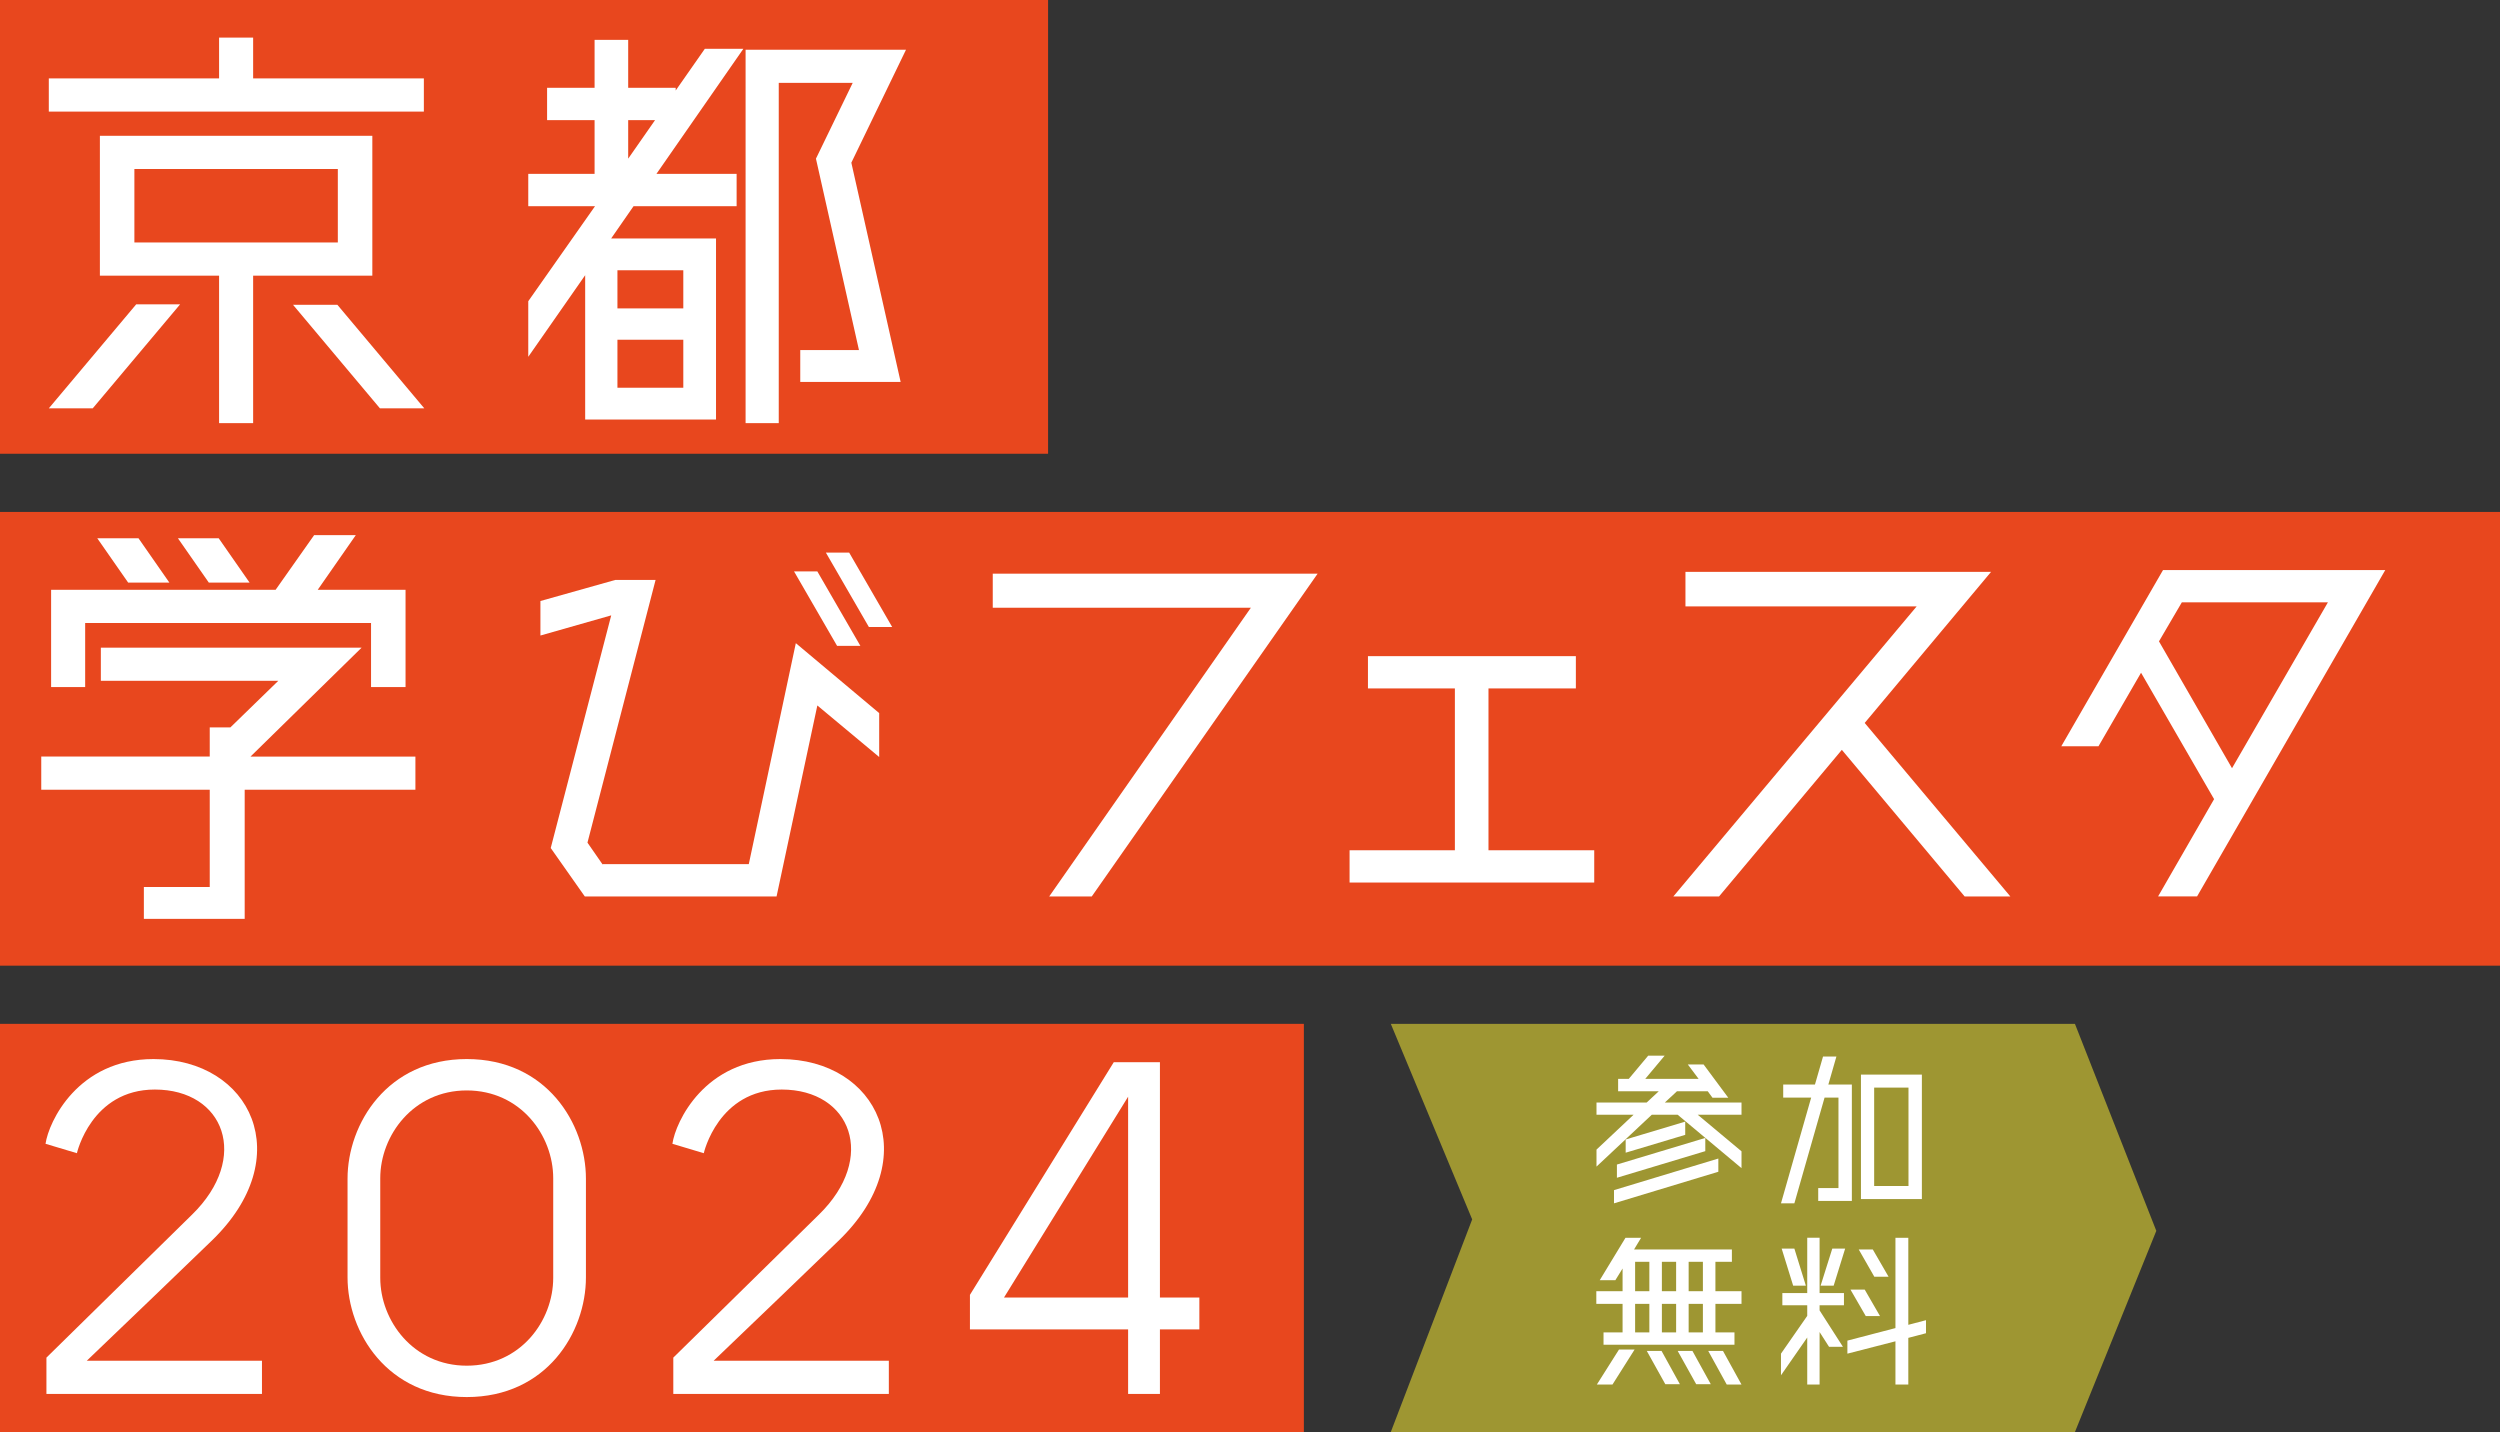
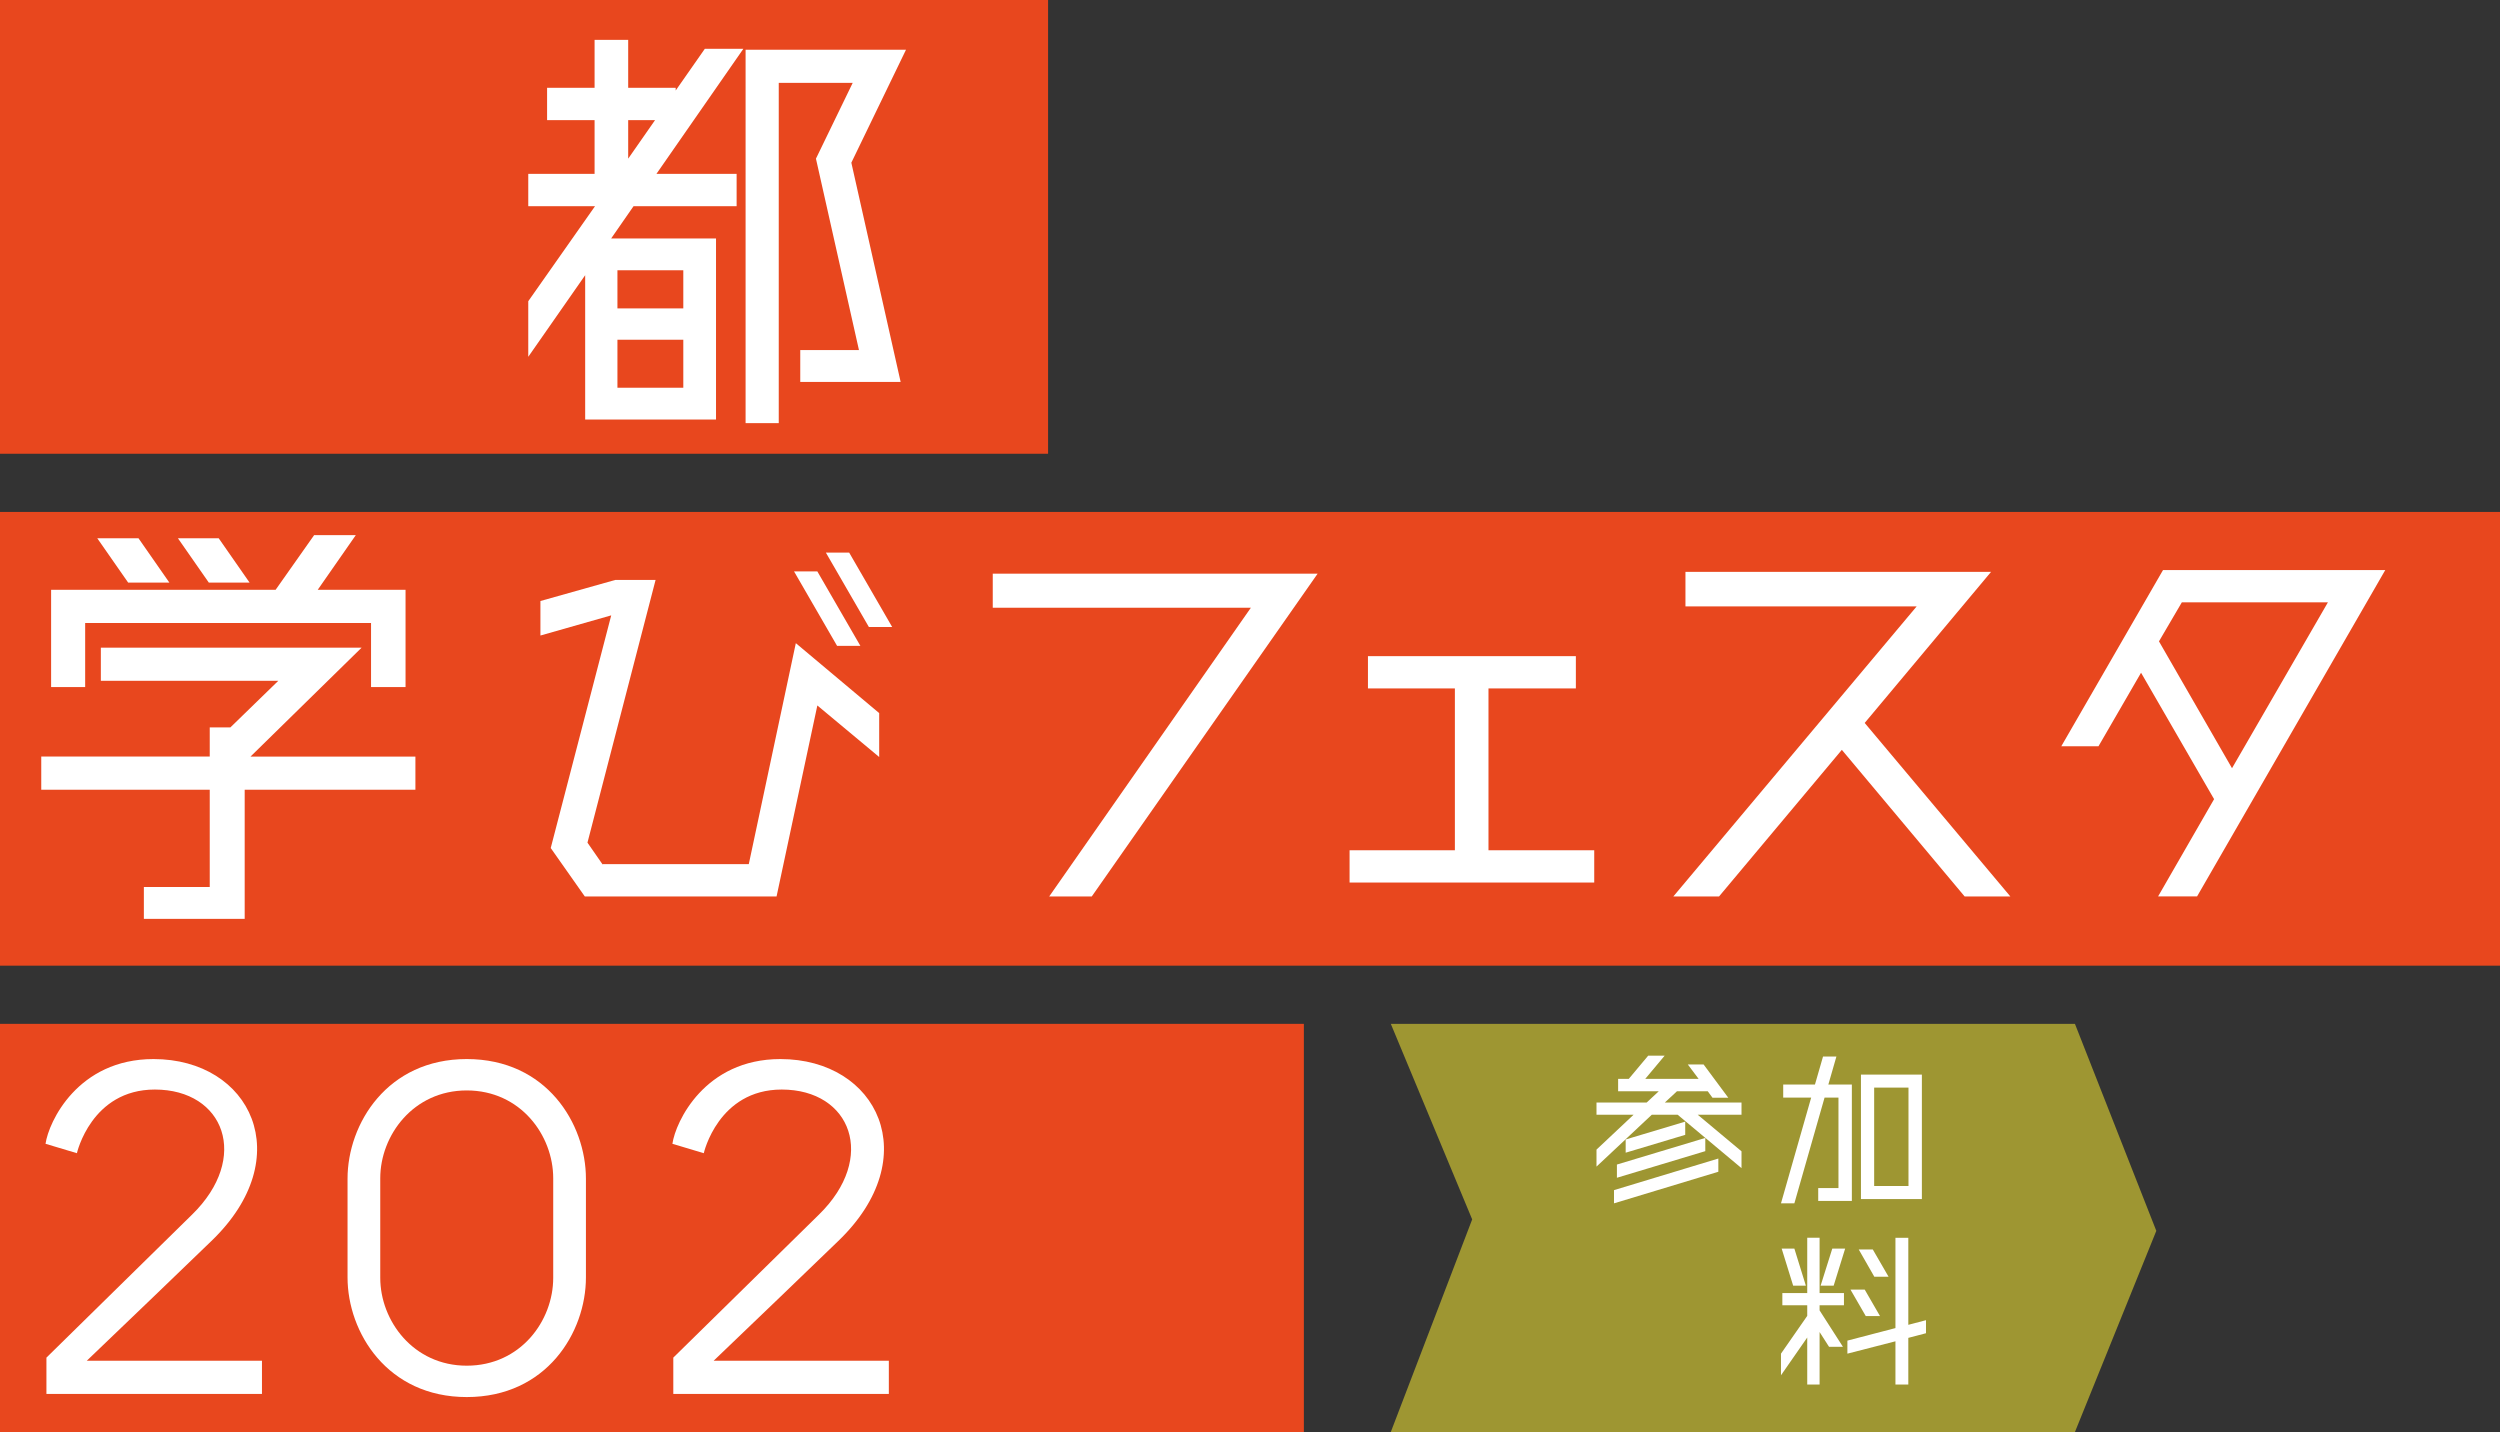
<svg xmlns="http://www.w3.org/2000/svg" id="b" data-name="レイヤー 2" viewBox="0 0 625 358">
  <rect x="0" y="0" width="625" height="358" fill="#333333" stroke="none" />
  <g id="c" data-name="text">
    <g>
      <g>
        <rect y="0" width="262.02" height="113.437" fill="#e8471e" stroke-width="0" />
-         <path d="M105.965,19.603v8.293H12.201v-8.293h42.569v-10.198h8.514v10.198h42.681ZM12.201,102.088l21.845-26h10.979l-21.845,26h-10.978ZM93.082,68.915h-29.798v36.872h-8.514v-36.872h-29.799v-34.966h68.111v34.966ZM33.597,42.242v18.379h50.859v-18.379h-50.859ZM84.344,76.199l21.733,25.889h-11.09l-21.733-25.889h11.09Z" fill="#fff" stroke-width="0" />
        <path d="M176.203,12.207h9.634l-21.733,31.268h20.052v8.069h-25.765l-5.601,8.069h26.214v45.276h-32.711v-36.087l-14.227,20.397v-13.897l16.692-23.759h-16.692v-8.069h16.579v-13.448h-11.874v-8.069h11.874v-11.992h8.402v11.992h11.874v.672l7.282-10.423ZM170.826,67.57h-16.468v9.526h16.468v-9.526ZM154.358,96.932h16.468v-11.992h-16.468v11.992ZM163.768,30.026h-6.721v9.638l6.721-9.638ZM226.502,12.431l-13.667,28.242,12.323,54.803h-25.093v-7.957h14.675l-10.754-47.854,9.186-18.94h-18.484v85.062h-8.29V12.431h40.105Z" fill="#fff" stroke-width="0" />
      </g>
      <g>
        <rect y="127.982" width="625" height="113.437" fill="#e8471e" stroke-width="0" />
        <path d="M103.853,189.142v8.293h-42.681v32.276h-25.205v-7.957h16.468v-24.319H10.313v-8.293h42.121v-7.284h5.153l11.986-11.655H25.212v-8.293h65.198l-27.782,27.233h41.225ZM21.291,155.745v16.026h-8.514v-24.319h56.124l9.634-13.673h10.418l-9.522,13.673h21.956v24.319h-8.626v-16.026H21.291ZM42.352,145.658h-10.306l-7.73-11.095h10.306l7.729,11.095ZM62.404,145.658h-10.194l-7.73-11.095h10.195l7.729,11.095Z" fill="#fff" stroke-width="0" />
        <path d="M219.797,178.271v10.983l-15.46-12.889-10.194,47.742h-47.946l-8.514-12.103,15.123-58.165-17.7,5.043v-8.63l18.708-5.267h10.082l-17.028,65.673,3.809,5.492v-.112h36.52l11.762-55.251,20.837,17.483ZM198.513,142.856h5.825l10.754,18.604h-5.825l-10.754-18.604ZM212.292,138.149l10.754,18.604h-5.825l-10.754-18.604h5.825Z" fill="#fff" stroke-width="0" />
        <path d="M248.188,143.417h81.218l-56.46,80.691h-10.642l50.411-72.173h-64.526v-8.518Z" fill="#fff" stroke-width="0" />
        <path d="M372.12,212.565h26.438v8.069h-61.165v-8.069h26.326v-40.458h-21.732v-8.069h51.979v8.069h-21.845v40.458Z" fill="#fff" stroke-width="0" />
        <path d="M502.581,224.108h-11.426l-30.695-36.647-30.695,36.647h-11.426l60.829-72.51h-57.805v-8.63h76.401l-31.591,37.768,36.408,43.371Z" fill="#fff" stroke-width="0" />
        <path d="M540.751,142.52h55.564l-47.05,81.588h-9.746l14.003-24.319-18.26-31.604-10.642,18.38h-9.298l25.429-44.044ZM539.743,160.339l18.26,31.716,23.973-41.466h-36.52l-5.713,9.75Z" fill="#fff" stroke-width="0" />
      </g>
      <g>
        <rect y="255.963" width="325.968" height="102.037" fill="#e8471e" stroke-width="0" />
        <path d="M11.383,285.946c.784-5.491,8.066-21.181,26.998-21.181,24.309,0,36.296,24.544,14.451,45.501-6.497,6.276-21.509,20.733-31.143,29.923h43.802v8.293H11.607v-9.078l36.408-35.751c14.563-14.233,8.066-31.267-9.298-31.267-15.907,0-19.492,15.914-19.492,15.914l-7.842-2.353Z" fill="#fff" stroke-width="0" />
        <path d="M116.684,264.764c19.94,0,29.799,16.138,29.799,29.923v24.656c0,13.785-9.858,29.923-29.799,29.923-19.828,0-29.798-16.138-29.798-29.923v-24.656c0-13.785,9.97-29.923,29.798-29.923ZM138.305,319.455v-24.88c0-10.759-8.178-21.966-21.621-21.966-13.331,0-21.62,11.207-21.62,21.966v24.88c0,10.759,8.29,21.966,21.62,21.966,13.443,0,21.621-11.207,21.621-21.966Z" fill="#fff" stroke-width="0" />
        <path d="M168.101,285.946c.784-5.491,8.066-21.181,26.998-21.181,24.309,0,36.296,24.544,14.451,45.501-6.497,6.276-21.509,20.733-31.143,29.923h43.802v8.293h-53.884v-9.078l36.408-35.751c14.563-14.233,8.066-31.267-9.298-31.267-15.907,0-19.492,15.914-19.492,15.914l-7.842-2.353Z" fill="#fff" stroke-width="0" />
-         <path d="M299.84,324.386v7.957h-9.858v16.138h-7.954v-16.138h-39.544v-8.63l35.96-58.164h11.539v58.837h9.858ZM250.997,324.386h31.031v-50.208l-31.031,50.208Z" fill="#fff" stroke-width="0" />
      </g>
      <g>
        <polygon points="518.733 358 347.701 358 368.045 304.85 347.701 255.963 518.733 255.963 539.077 307.714 518.733 358" fill="#9e9632" stroke-width="0" />
        <g>
          <path d="M435.378,275.642v3.047h-10.941l10.941,9.142v4.206l-15.96-13.348h-6.478l-13.815,12.962v-4.249l9.267-8.713h-9.267v-3.047h12.528l3.046-2.833h-10.168v-3.09h2.66l4.848-5.794h4.119l-4.848,5.794h13.343l-2.703-3.605h3.947l6.178,8.326h-3.947l-1.202-1.631h-7.679l-3.047,2.833h19.178ZM403.5,300.836v-3.305l26.085-7.897v3.305l-26.085,7.897ZM404.229,294.441v-3.305l22.096-6.653v3.305l-22.096,6.653ZM406.418,284.87l14.888-4.464v3.305l-14.888,4.464v-3.305Z" fill="#fff" stroke-width="0" />
          <path d="M459.102,264.139l-2.016,6.996h5.878v29.101h-8.409v-3.219h5.062v-22.619h-3.475l-7.551,26.439h-3.347l7.551-26.439h-6.993v-3.262h7.937l2.017-6.996h3.346ZM465.237,268.645h15.231v31.118h-15.231v-31.118ZM477.121,296.501v-24.594h-8.581v24.594h8.581Z" fill="#fff" stroke-width="0" />
-           <path d="M428.856,322.792h6.521v3.176h-6.521v7.125h4.762v3.09h-32.736v-3.09h4.762v-7.125h-6.564v-3.176h6.564v-5.666l-1.802,2.919h-3.904l6.435-10.602h3.904l-1.759,2.919h24.455v3.09h-4.119v7.34ZM399.21,346.142l5.535-8.756h3.904l-5.534,8.756h-3.904ZM408.777,315.453v7.34h3.561v-7.34h-3.561ZM408.777,325.968v7.125h3.561v-7.125h-3.561ZM411.695,337.729h3.69l4.591,8.327h-3.647l-4.633-8.327ZM415.47,322.792h3.561v-7.34h-3.561v7.34ZM419.031,325.968h-3.561v7.125h3.561v-7.125ZM419.417,337.729h3.69l4.591,8.327h-3.647l-4.634-8.327ZM425.724,322.792v-7.34h-3.561v7.34h3.561ZM425.724,333.093v-7.125h-3.561v7.125h3.561ZM427.054,337.729h3.69l4.634,8.413h-3.69l-4.633-8.413Z" fill="#fff" stroke-width="0" />
          <path d="M454.897,309.443v13.821h6.092v3.047h-6.092v1.288l5.835,9.099h-3.475l-2.36-3.691v13.134h-3.089v-11.761l-6.564,9.442v-5.408l6.564-9.442v-2.662h-6.221v-3.047h6.221v-13.821h3.089ZM451.465,321.419h-3.175l-2.874-9.271h3.175l2.874,9.271ZM455.154,321.419l2.918-9.271h3.217l-2.874,9.271h-3.261ZM481.498,330.046v3.262l-4.42,1.159v11.675h-3.217v-10.816l-12.013,3.09v-3.262l12.013-3.133v-22.577h3.217v21.761l4.42-1.159ZM469.999,329.015h-3.561l-3.818-6.609h3.561l3.818,6.609ZM472.144,319.187h-3.561l-3.904-6.824h3.518l3.947,6.824Z" fill="#fff" stroke-width="0" />
        </g>
      </g>
    </g>
  </g>
</svg>